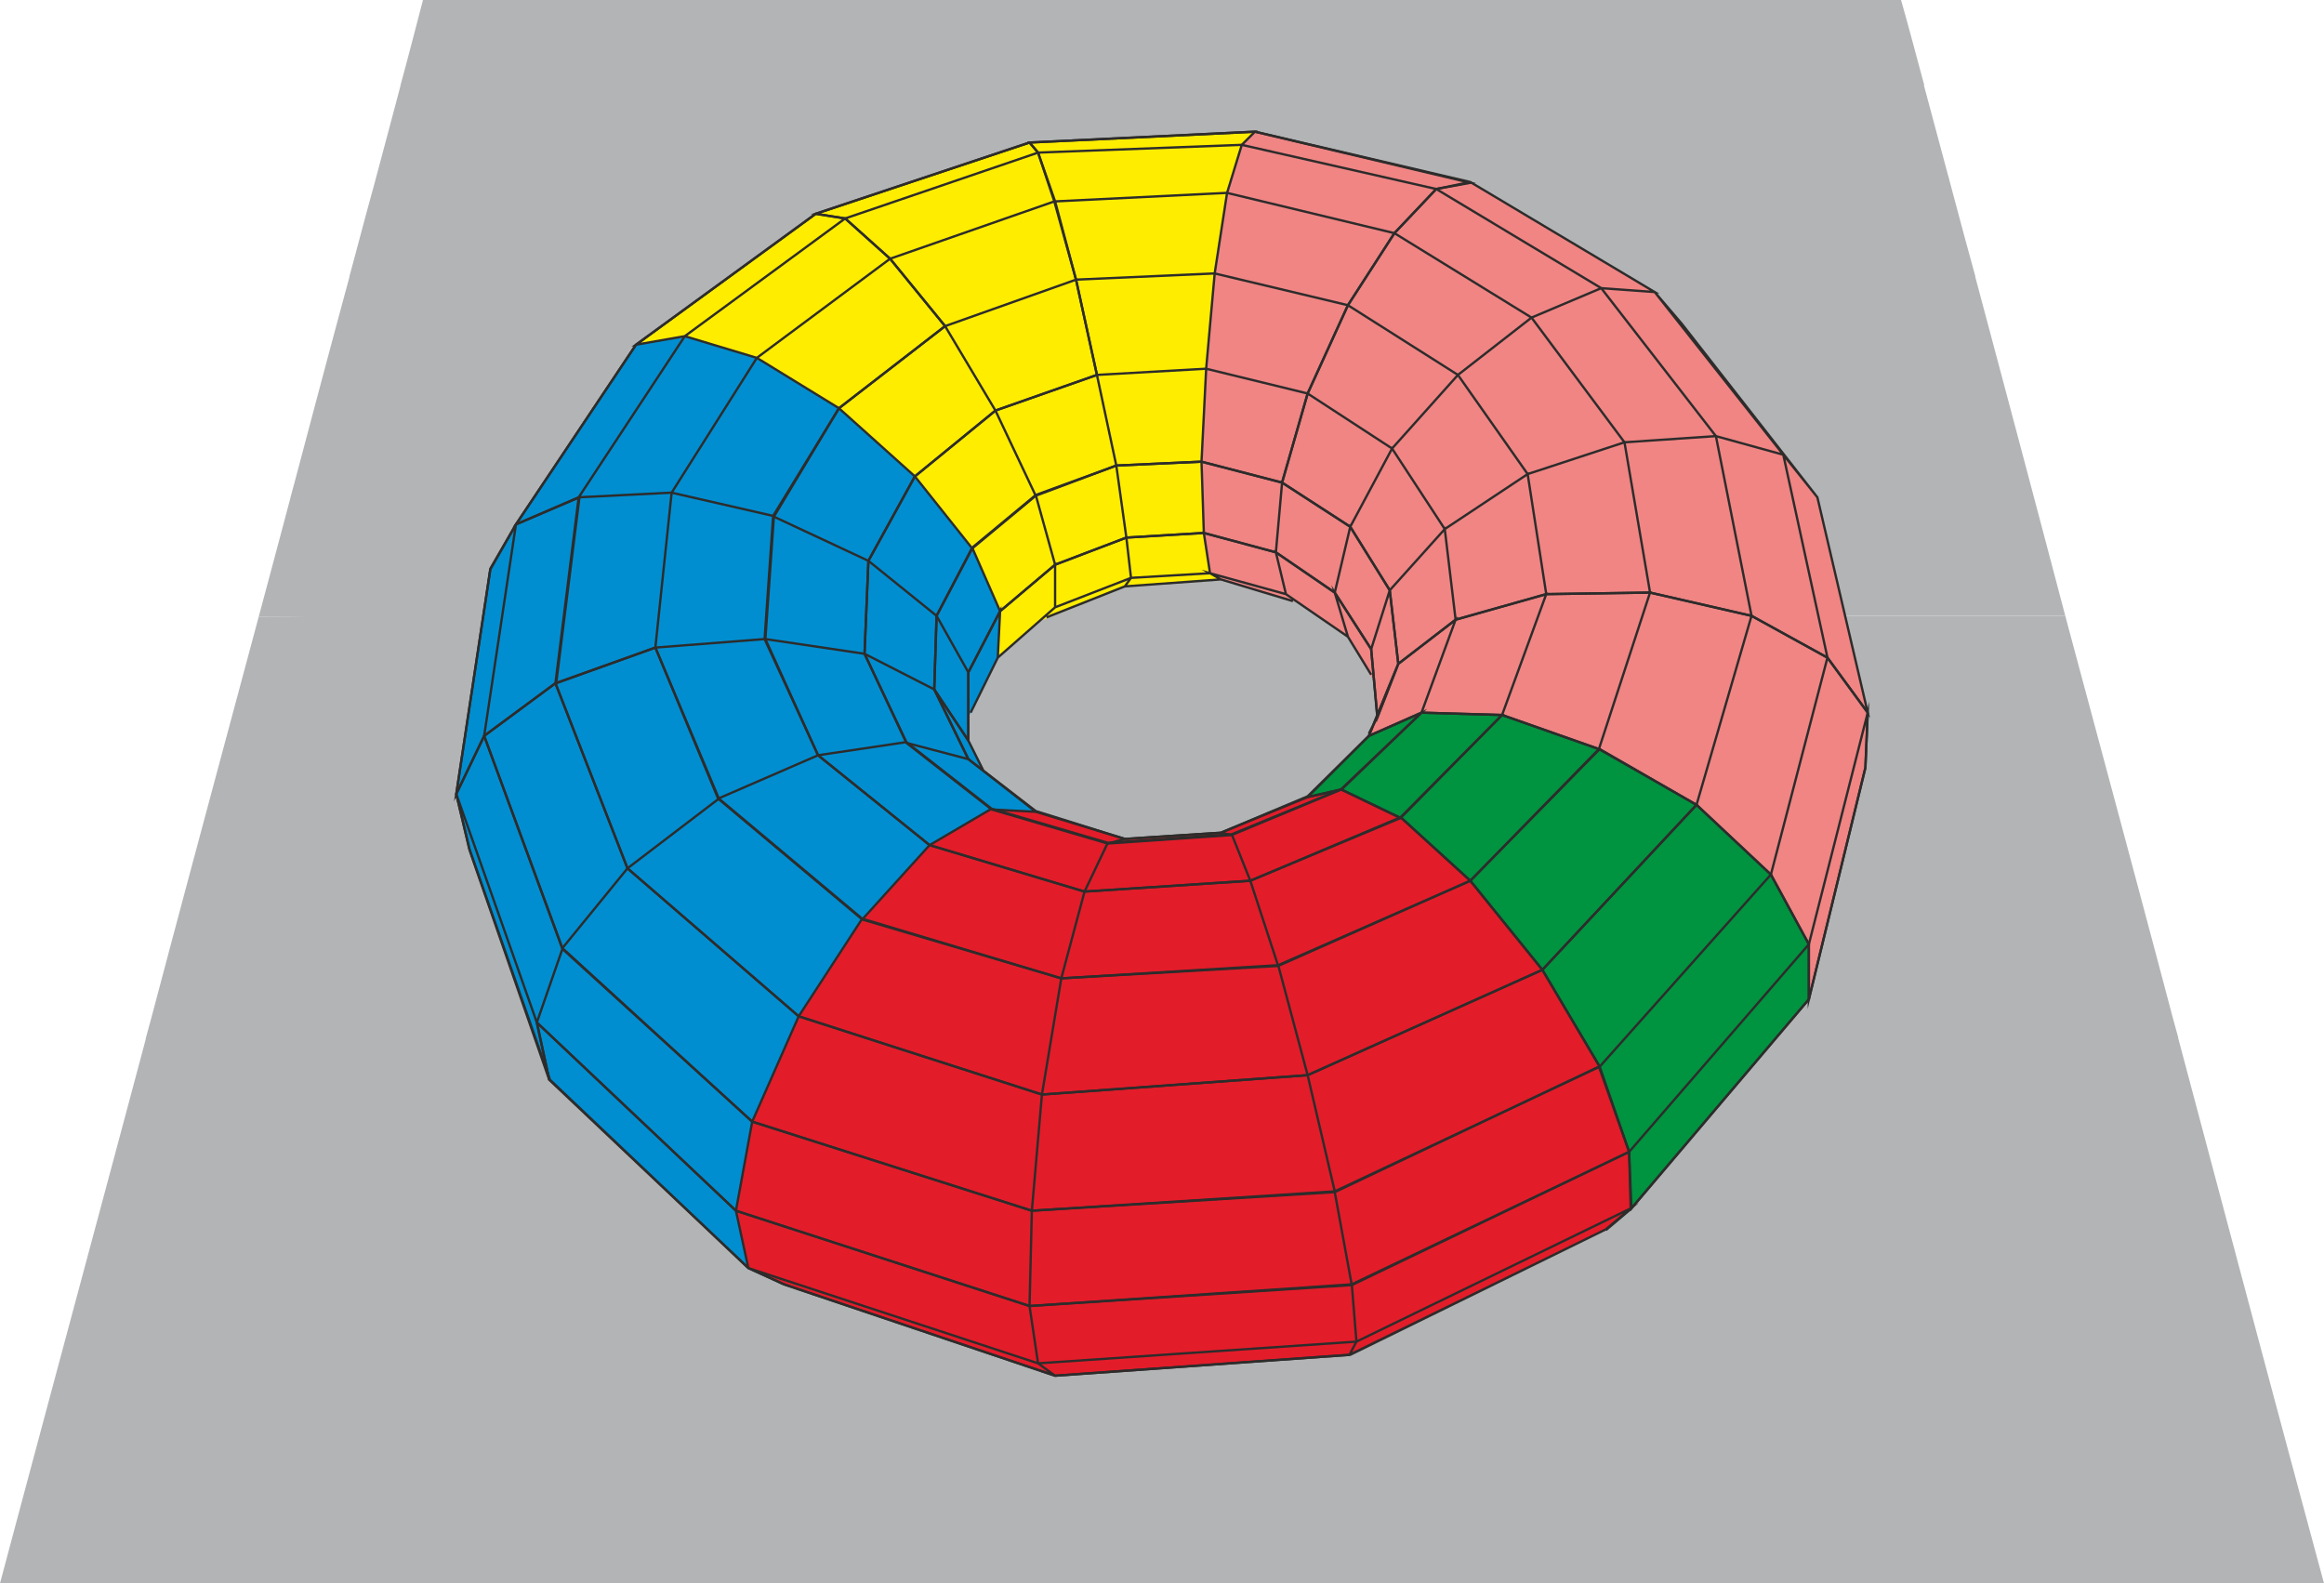
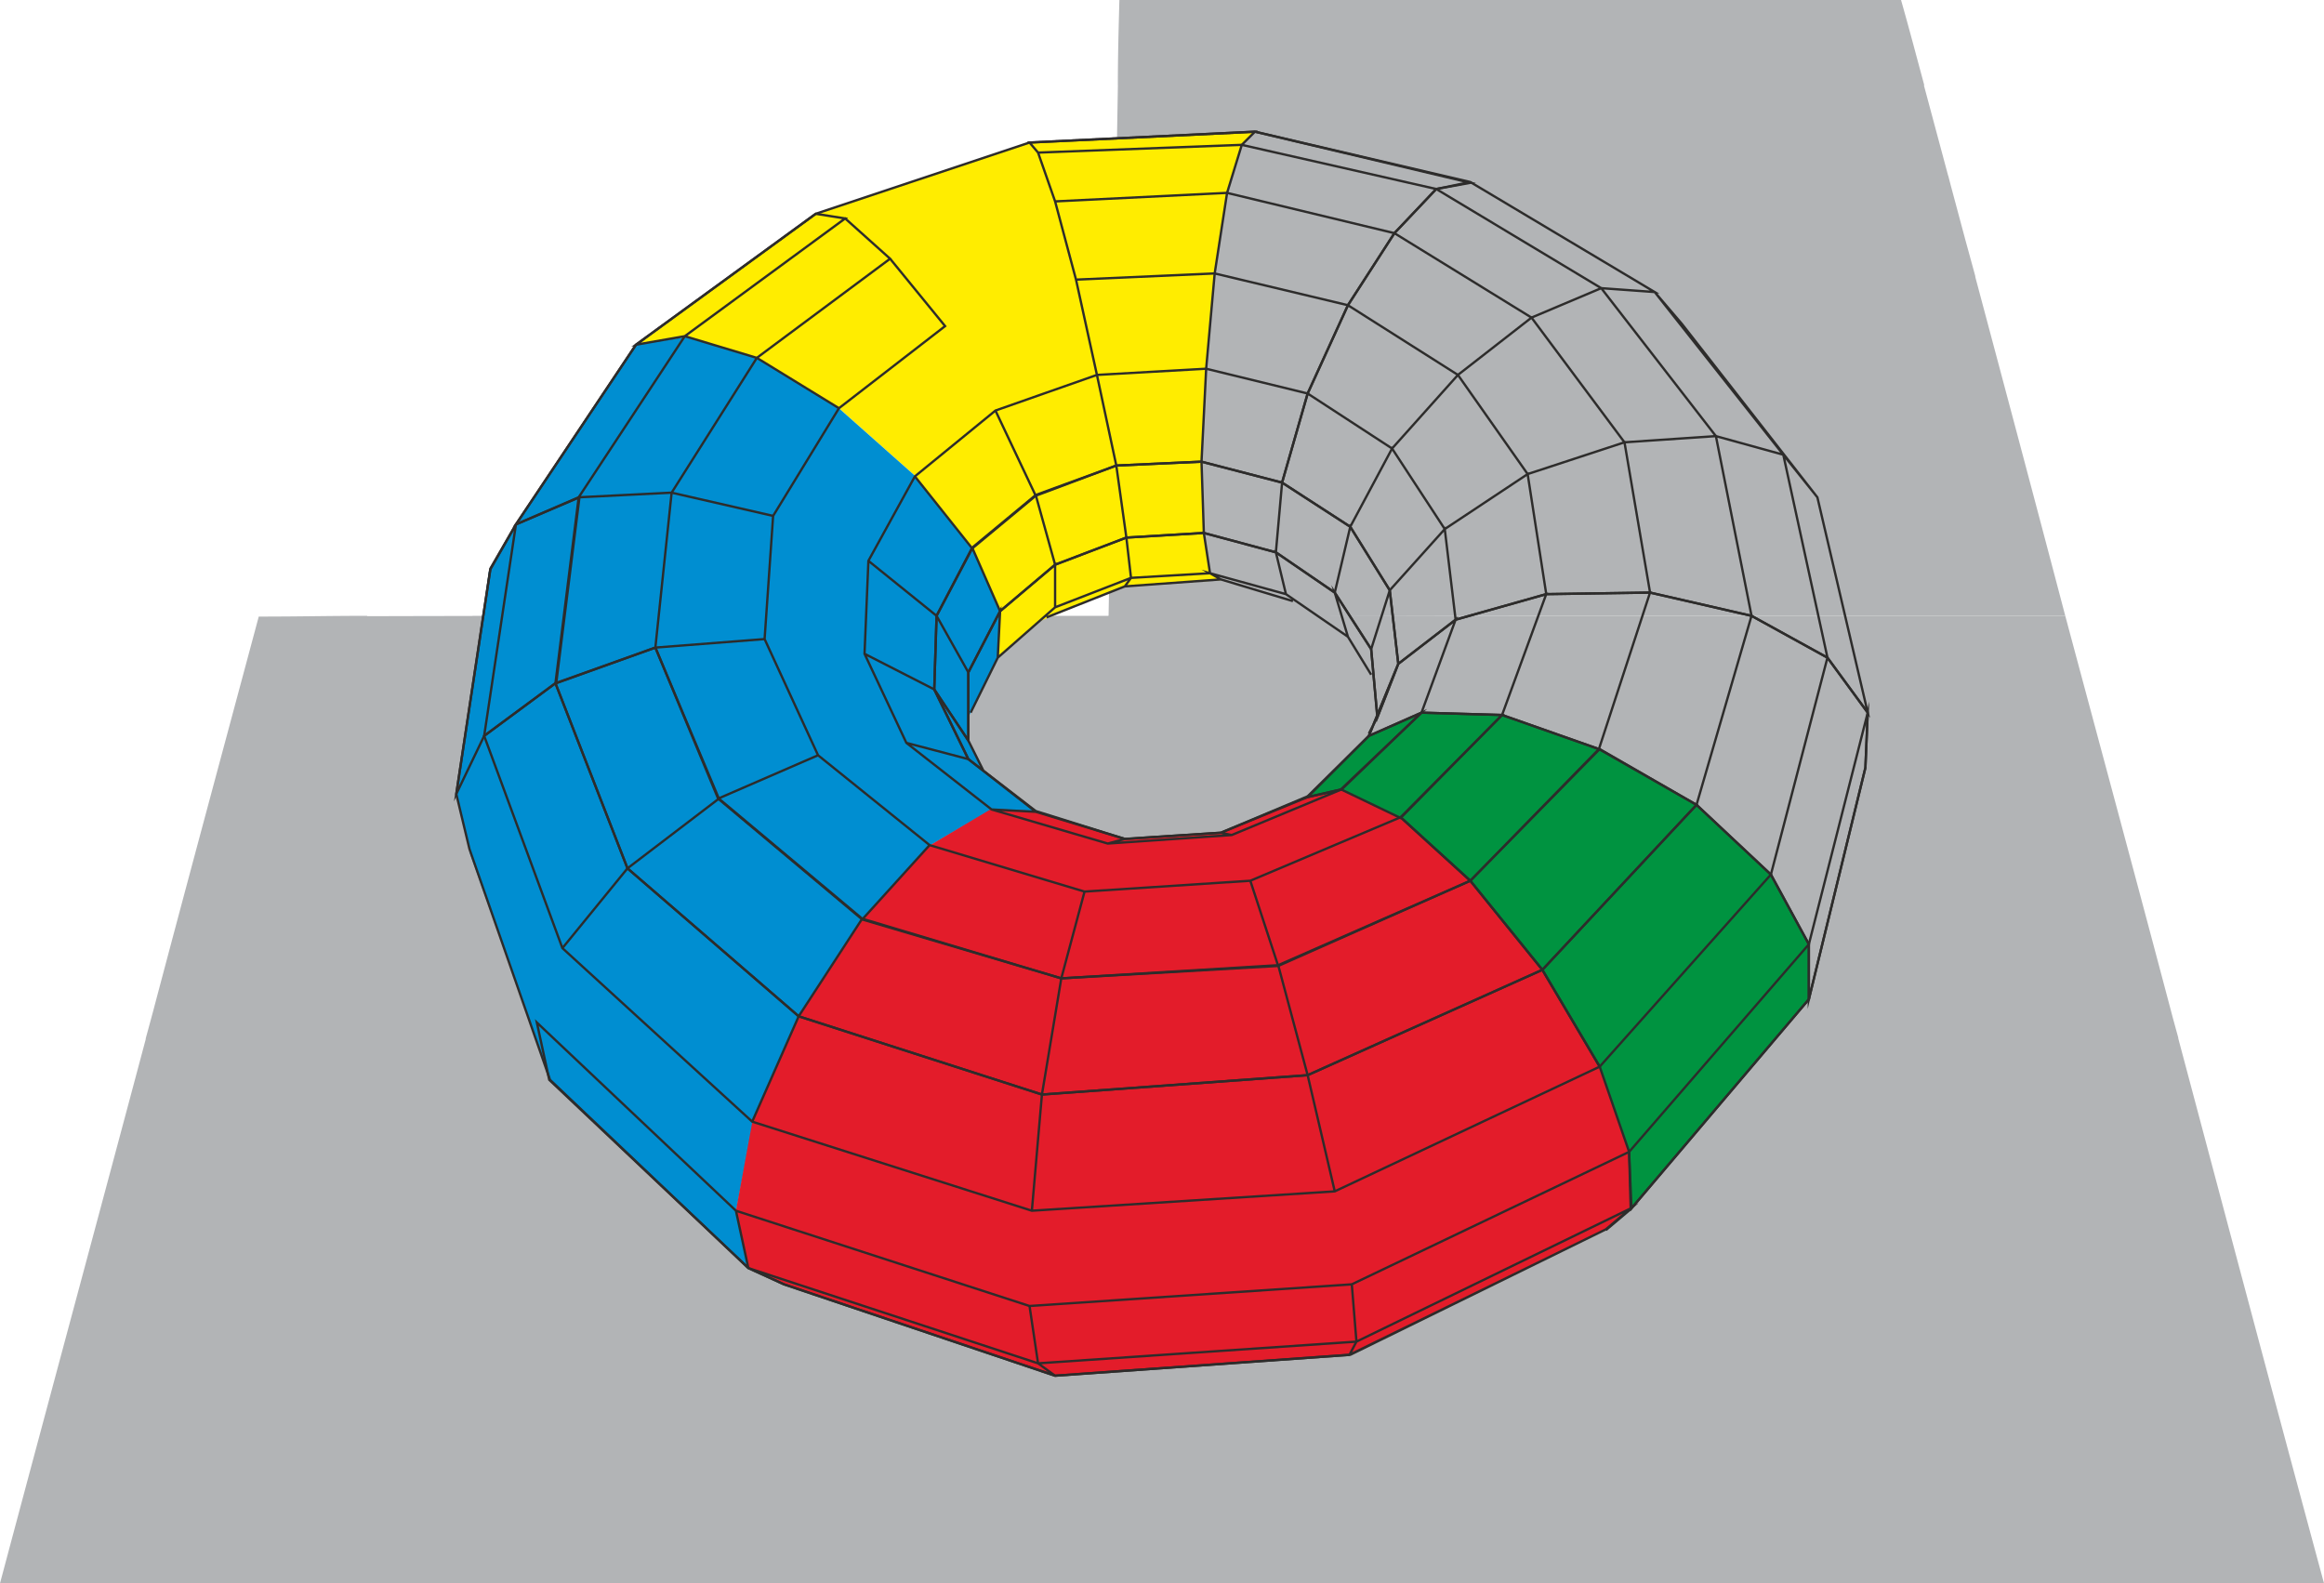
<svg xmlns="http://www.w3.org/2000/svg" width="288" height="196.224" viewBox="0 0 216 147.168">
-   <path d="M228.95 347.36h8.28c-.576 2.593-1.224 5.257-1.872 7.92h-8.496c.72-2.663 1.44-5.327 2.088-7.92zm16.272 0h7.992c-.432 2.593-.936 5.257-1.368 7.92h-8.28c.576-2.663 1.152-5.327 1.656-7.92zm16.272 0h7.992c-.36 2.593-.648 5.257-.936 7.92h-8.208c.36-2.663.792-5.327 1.152-7.92zm16.2 0h7.992c-.144 2.593-.216 5.257-.36 7.92h-8.208c.216-2.663.36-5.327.576-7.92zm15.984 0h8.136c.072 2.593.072 5.257.144 7.92h-8.424c.072-2.663.072-5.327.144-7.92zm-8.352 7.92h8.208c-.072 2.809-.072 5.617-.144 8.425h-8.496l.432-8.424zm-16.776 0h8.568c-.216 2.809-.432 5.617-.72 8.497h-8.784c.36-2.88.648-5.688.936-8.496zm-16.704 0h8.496c-.36 2.809-.792 5.617-1.224 8.497h-8.784c.504-2.88 1.008-5.688 1.512-8.496zm-16.488 0h8.208c-.576 2.809-1.08 5.617-1.728 8.497h-8.424c.648-2.88 1.296-5.688 1.944-8.496zm-10.728 8.497h8.784c-.792 3.024-1.512 6.12-2.232 9.288h-9.072c.864-3.168 1.656-6.264 2.52-9.288zm17.208 0h8.496c-.504 3.024-1.008 6.12-1.584 9.288h-8.784c.648-3.168 1.296-6.264 1.872-9.288zm17.28 0h8.496c-.288 3.024-.648 6.12-1.008 9.288h-8.784c.432-3.168.864-6.264 1.296-9.288zm17.28 0c2.808 0 5.688-.072 8.496-.072-.144 3.096-.288 6.192-.432 9.36h-8.784c.288-3.168.504-6.264.72-9.288zm16.992-.072h8.712c0 3.096.072 6.192.144 9.36h-9c.072-3.168.072-6.264.144-9.36zm-62.208 9.36h8.784c-.648 3.168-1.296 6.408-2.016 9.72h-9.072c.792-3.312 1.584-6.552 2.304-9.72zm17.568 0h9.072c-.432 3.168-.864 6.408-1.368 9.72h-9.36c.576-3.312 1.08-6.552 1.656-9.72zm17.856 0h9.072c-.216 3.168-.504 6.408-.72 9.72h-9.432c.36-3.312.72-6.552 1.08-9.72zm17.856 0h8.784c-.072 3.168-.072 6.408-.144 9.72h-9.072c.144-3.312.288-6.552.432-9.72zm8.64 9.72h9.288c.072 3.528.072 7.056.144 10.728h-9.648c.072-3.672.144-7.2.216-10.728zm-18.144 0h9.072c-.216 3.528-.36 7.056-.504 10.728h-9.432c.288-3.672.576-7.2.864-10.728zm-18.504 0h9.072c-.36 3.528-.792 7.128-1.152 10.728h-9.432c.504-3.6 1.008-7.2 1.512-10.728zm-18.504 0h9.144c-.648 3.528-1.224 7.128-1.872 10.728-3.168.072-6.336.072-9.432.072.72-3.672 1.512-7.272 2.16-10.8zm-18.432 0h9.36c-.792 3.528-1.656 7.128-2.52 10.8h-9.72c1.008-3.672 1.944-7.272 2.88-10.8zm6.84 10.8h9.432c-.72 3.6-1.512 7.272-2.304 11.088h-9.72a878.884 878.884 0 0 1 2.592-11.088zm18.864-.072h9.72c-.504 3.672-1.008 7.344-1.584 11.16h-10.08c.648-3.816 1.296-7.488 1.944-11.16zm19.152 0h9.72c-.288 3.672-.576 7.344-.864 11.16h-10.08c.36-3.816.792-7.488 1.224-11.16zm19.152 0h9.36c0 3.672-.072 7.344-.144 11.16h-9.792c.216-3.816.36-7.488.576-11.16zM228.95 347.36h72.864c.144 8.064.288 16.632.432 25.776.144 9.792.288 20.232.504 31.536h-89.064c3.024-11.232 5.76-21.744 8.424-31.536 2.448-9.144 4.752-17.712 6.84-25.776z" style="fill:#b2b4b6" transform="translate(-189.638 -347.36)" />
  <path d="M213.686 404.673c3.384 0 6.696-.072 10.08-.072-.936 3.96-1.872 7.92-2.808 12.024h-10.44c1.08-4.104 2.16-8.064 3.168-11.952zm19.872-.072h9.72c-.648 3.96-1.368 7.92-2.088 12.024h-10.08c.792-4.104 1.656-8.064 2.448-12.024zm19.8 0h9.792c-.432 3.96-.864 7.92-1.368 12.024h-10.08c.576-4.104 1.152-8.064 1.656-12.024zm19.872 0h9.72c-.144 3.888-.36 7.92-.504 12.024h-10.152c.288-4.104.648-8.136.936-12.024zm19.512 0h10.008c0 3.888.072 7.92.144 11.952-3.456.072-6.84.072-10.368.072.072-4.104.144-8.136.216-12.024zm-10.296 12.024h10.08c-.072 4.176-.144 8.352-.216 12.744h-10.512c.216-4.392.432-8.568.648-12.744zm-20.664 0h10.512c-.36 4.176-.648 8.352-1.008 12.744h-10.872c.432-4.32.936-8.568 1.368-12.744zm-20.592 0h10.512c-.576 4.176-1.224 8.424-1.8 12.816h-10.944c.792-4.392 1.512-8.64 2.232-12.816zm-20.232 0h10.152c-.864 4.176-1.728 8.424-2.664 12.816h-10.512a1165.03 1165.03 0 0 1 3.024-12.816zm-13.896 12.816h10.872c-1.08 4.68-2.232 9.504-3.384 14.472h-11.376c1.368-4.968 2.592-9.792 3.888-14.472zm21.384 0h10.512c-.792 4.68-1.656 9.504-2.52 14.4-3.6 0-7.272 0-10.944.072 1.008-4.968 2.016-9.792 2.952-14.472zm21.456 0c3.456 0 6.984-.072 10.512-.072-.576 4.752-1.08 9.576-1.656 14.472h-10.944c.72-4.896 1.44-9.72 2.088-14.4zm21.384-.072h10.512a7239.13 7239.13 0 0 0-.648 14.472h-11.016c.432-4.968.792-9.72 1.152-14.472zm21.024 0h10.8c.072 4.68.144 9.504.216 14.472h-11.232c.072-4.968.144-9.792.216-14.472zm-77.76 14.544h10.944c-1.008 4.896-2.016 10.008-3.096 15.264H210.95c1.224-5.184 2.448-10.368 3.6-15.264zm21.888-.072h11.376c-.648 4.968-1.368 10.08-2.088 15.336h-11.88c.864-5.256 1.728-10.368 2.592-15.336zm22.32 0h11.376c-.36 4.968-.792 10.08-1.224 15.336h-11.808c.576-5.256 1.152-10.368 1.656-15.336zm22.392 0h10.944c-.072 4.968-.144 10.08-.216 15.336h-11.52c.288-5.256.504-10.368.792-15.336zm10.728 15.336h11.664c.144 5.544.216 11.304.288 17.208h-12.24c.072-5.904.144-11.664.288-17.208zm-22.968 0h11.448c-.216 5.544-.504 11.304-.792 17.208h-11.952c.432-5.904.864-11.664 1.296-17.208zm-23.184 0h11.376c-.576 5.544-1.224 11.304-1.872 17.208h-12.024c.864-5.904 1.656-11.664 2.52-17.208zm-23.328 0h11.448c-1.008 5.544-1.944 11.304-3.024 17.208H218.87c1.224-5.904 2.376-11.592 3.528-17.208zm-23.256 0h11.808c-1.296 5.616-2.664 11.304-4.032 17.28h-12.384a4596.26 4596.26 0 0 1 4.608-17.28zm7.776 17.28c3.888 0 7.92-.072 11.952-.072-1.224 5.904-2.448 11.952-3.744 18.144h-12.528c1.44-6.192 2.88-12.24 4.32-18.072zm23.904-.072h12.384c-.792 5.904-1.656 11.952-2.52 18.144h-12.96c1.08-6.192 2.088-12.24 3.096-18.144zm24.408 0h12.384c-.432 5.904-.936 11.952-1.44 18.144h-12.96c.72-6.192 1.368-12.24 2.016-18.144zm24.336 0h12.024c-.072 5.904-.216 11.952-.288 18.144h-12.528c.288-6.192.504-12.24.792-18.144zm-65.88-71.712c14.832-.072 29.664-.072 44.568-.072h44.496c.144 12.168.36 25.2.576 39.312.216 15.48.504 32.256.792 50.616h-114.48c4.896-18.36 9.432-35.136 13.536-50.544 3.744-14.184 7.272-27.216 10.512-39.312z" style="fill:#b2b4b6" transform="translate(-189.638 -347.36)" />
  <path d="M293.678 347.36h8.136c0 2.593.072 5.257.144 7.92h-8.424c0-2.663.072-5.327.144-7.92zm16.056 0h7.992c.216 2.593.432 5.257.648 7.92h-8.208c-.144-2.663-.288-5.327-.432-7.92zm16.272 0h7.92c.36 2.593.72 5.257 1.152 7.92h-8.208c-.288-2.663-.576-5.327-.864-7.92zm16.2 0h7.92c.504 2.52 1.08 5.257 1.656 7.92h-8.208c-.504-2.663-.936-5.327-1.368-7.92zm15.912 0h8.208c.72 2.52 1.44 5.257 2.16 7.92h-8.496a593.74 593.74 0 0 1-1.872-7.92zm-6.336 7.92h8.208l1.944 8.425h-8.496c-.504-2.808-1.08-5.616-1.656-8.424zm-16.704 0h8.496c.432 2.809.936 5.617 1.44 8.425h-8.784c-.36-2.808-.792-5.616-1.152-8.424zm-16.704 0h8.496l.864 8.425h-8.712l-.648-8.424zm-16.416 0h8.208c.072 2.809.216 5.617.36 8.425h-8.496c0-2.808-.072-5.616-.072-8.424zm-8.568 8.425h8.64c.072 3.096.144 6.192.144 9.36h-8.928c0-3.168.072-6.264.144-9.36zm17.136 0h8.496c.216 3.096.432 6.192.72 9.36h-8.784c-.144-3.168-.288-6.264-.432-9.36zm17.208 0h8.496c.432 3.096.864 6.192 1.296 9.36h-8.712c-.36-3.168-.72-6.264-1.08-9.36zm17.28 0h8.424c.648 3.096 1.296 6.192 1.944 9.36h-8.784c-.504-3.168-1.08-6.264-1.584-9.36zm16.92 0h8.784c.792 3.096 1.656 6.192 2.52 9.36h-9.072c-.792-3.168-1.512-6.264-2.232-9.36zm-59.76 9.36h8.784c.144 3.168.288 6.408.432 9.72h-9c-.072-3.312-.144-6.552-.216-9.72zm17.568 0h9.072c.36 3.168.648 6.408 1.008 9.72h-9.36c-.216-3.312-.504-6.552-.72-9.72zm17.784 0h9.072c.576 3.168 1.152 6.408 1.656 9.648-3.096 0-6.264 0-9.36.072-.432-3.312-.936-6.552-1.368-9.72zm17.856 0h8.784c.72 3.168 1.44 6.408 2.232 9.648h-9.072c-.648-3.24-1.296-6.48-1.944-9.648zm11.016 9.648h9.36c.936 3.528 1.872 7.128 2.88 10.8h-9.72c-.864-3.672-1.728-7.272-2.52-10.8zm-18.144 0h9.072c.72 3.528 1.44 7.128 2.232 10.8h-9.432c-.648-3.672-1.224-7.2-1.872-10.8zm-18.432.072h9.072c.504 3.528 1.008 7.056 1.512 10.728h-9.36c-.432-3.672-.792-7.2-1.224-10.728zm-18.432 0h9.072c.288 3.528.576 7.056.864 10.728h-9.432c-.144-3.672-.288-7.2-.504-10.728zm-18.288 0h9.288c0 3.528.072 7.056.144 10.728h-9.648c.072-3.672.144-7.2.216-10.728zm9.432 10.728h9.36c.216 3.672.36 7.344.504 11.16h-9.72c0-3.816-.072-7.488-.144-11.16zm18.792 0h9.72c.36 3.672.792 7.344 1.224 11.088h-10.08c-.288-3.744-.576-7.416-.864-11.088zm19.08 0h9.72c.648 3.6 1.296 7.272 1.944 11.088h-10.08c-.576-3.744-1.08-7.488-1.584-11.088zm19.152 0h9.36c.864 3.6 1.728 7.272 2.592 11.088h-9.72c-.792-3.816-1.512-7.488-2.232-11.088zm-65.88-46.152h72.648c2.16 8.064 4.464 16.632 6.912 25.776 2.592 9.72 5.4 20.232 8.352 31.464h-44.496c-14.832 0-29.664.072-44.424.072.216-11.304.36-21.744.576-31.536.144-9.144.288-17.712.432-25.776z" style="fill:#b2b4b6" transform="translate(-189.638 -347.36)" />
  <path d="M292.67 404.6h10.008c.072 3.889.144 7.92.216 12.025h-10.44c.072-4.104.144-8.064.216-12.024zm19.728 0h9.72c.36 3.889.648 7.92 1.008 12.025h-10.152c-.144-4.104-.36-8.136-.576-12.024zm19.872 0h9.72c.504 3.889 1.08 7.92 1.656 11.953h-10.08c-.432-4.032-.864-8.064-1.296-11.952zm19.8 0h9.72c.792 3.889 1.584 7.92 2.448 11.953h-10.152c-.648-4.032-1.368-8.064-2.016-11.952zm19.44 0h10.08c1.008 3.889 2.088 7.849 3.168 11.953h-10.44c-.936-4.104-1.872-8.064-2.808-11.952zm-7.272 11.953h10.08a1165.03 1165.03 0 0 1 3.024 12.816H366.83c-.864-4.392-1.728-8.64-2.592-12.816zm-20.592 0h10.44c.72 4.176 1.44 8.424 2.232 12.816h-10.872c-.576-4.392-1.224-8.64-1.8-12.816zm-20.52.072c3.456 0 6.912 0 10.44-.072.432 4.248.936 8.424 1.368 12.816h-10.872c-.288-4.392-.648-8.568-.936-12.744zm-20.232 0h10.08c.216 4.176.432 8.352.576 12.816h-10.512c0-4.464-.144-8.64-.144-12.816zm-10.656 12.816h10.8c.072 4.68.216 9.432.288 14.4h-11.304c.072-4.896.144-9.72.216-14.4zm21.312 0c3.528 0 7.056 0 10.512-.072.36 4.752.792 9.504 1.152 14.472H314.27c-.216-4.968-.432-9.72-.72-14.4zm21.384-.072h10.512c.648 4.752 1.368 9.504 2.088 14.472h-11.016c-.504-4.968-1.08-9.72-1.584-14.472zm21.384 0h10.512c1.008 4.68 1.944 9.504 2.952 14.472h-10.944c-.864-4.968-1.728-9.72-2.52-14.472zm21.024 0h10.872c1.224 4.68 2.52 9.504 3.888 14.472h-11.376c-1.152-4.968-2.304-9.792-3.384-14.472zm-74.016 14.472h10.944c.216 4.968.432 10.08.72 15.336h-11.448c-.072-5.256-.144-10.368-.216-15.336zm21.888 0h11.304c.576 4.968 1.152 10.08 1.728 15.336h-11.88c-.36-5.256-.792-10.368-1.152-15.336zm22.32 0h11.304c.864 4.968 1.728 10.08 2.592 15.264h-11.808c-.72-5.184-1.44-10.296-2.088-15.264zm22.248 0h10.944c1.152 4.968 2.376 10.008 3.6 15.264h-11.448c-1.008-5.184-2.088-10.296-3.096-15.264zm14.544 15.264h11.808c1.512 5.616 3.024 11.376 4.608 17.28h-12.384c-1.368-5.904-2.736-11.664-4.032-17.28zm-22.896 0h11.448c1.152 5.616 2.304 11.376 3.528 17.28h-11.952c-1.08-5.904-2.016-11.664-3.024-17.28zm-23.184.072c3.744 0 7.56 0 11.376-.072.792 5.616 1.584 11.376 2.448 17.28h-11.952c-.648-5.904-1.296-11.664-1.872-17.208zm-23.256 0h11.376c.432 5.544.864 11.304 1.368 17.208h-11.952c-.288-5.904-.576-11.664-.792-17.208zm-23.184 0h11.736c.072 5.544.144 11.304.288 17.208h-12.312c.072-5.904.216-11.664.288-17.208zm12.024 17.208h11.952c.288 5.904.576 11.952.864 18.144h-12.528c-.144-6.192-.216-12.24-.288-18.144zm23.904 0h12.384c.648 5.904 1.296 11.952 2.016 18.144h-12.96c-.504-6.192-1.008-12.24-1.44-18.144zm24.336 0h12.384c1.008 5.904 2.016 11.952 3.096 18.144h-12.96c-.864-6.192-1.728-12.24-2.52-18.144zm24.336 0h11.952c1.368 5.904 2.808 11.952 4.248 18.144h-12.528a1999.3 1999.3 0 0 0-3.672-18.144zM292.67 404.6h88.92c3.24 12.096 6.768 25.128 10.512 39.312 4.104 15.408 8.568 32.256 13.536 50.616H291.23c.288-18.36.576-35.136.792-50.616.216-14.112.432-27.144.648-39.312z" style="fill:#b2b4b6" transform="translate(-189.638 -347.36)" />
-   <path d="m306.278 359.6 20.016 4.753 17.136 10.224 2.52 2.952 12.6 16.056 4.68 20.088-.216 5.112-3.888 15.696-1.368 5.832V435.2l-3.528-6.48-6.912-6.48-9-5.256-9.072-3.168-7.488-.216-4.896 2.16.792-1.8-.36-3.384-2.376-3.96-4.608-3.24-7.128-2.088-1.08-.576-.576-3.744-.216-6.696.432-8.64.792-8.856 1.152-7.416 1.368-4.536z" style="fill:#f08584" transform="translate(-189.638 -347.36)" />
  <path d="m265.454 367.305 19.872-6.696 20.952-1.008-1.224 1.152-1.368 4.608-1.152 7.416-.792 8.856-.36 8.64.144 6.696.576 3.672 1.008.648-8.928.576-7.92 3.24-3.888 3.456.216-4.32-2.52-5.904-5.328-6.696-7.128-6.336-7.632-4.68-6.696-1.944-4.464.792z" style="fill:#ffed00" transform="translate(-189.638 -347.36)" />
  <path d="m248.822 379.4 4.536-.72 6.624 1.945 7.704 4.752 7.056 6.264 5.256 6.624 2.592 5.976-.216 4.32-2.736 5.472v2.16l1.44 2.88 4.824 3.672-4.104-.144-5.688 3.312-6.336 6.912-5.832 9.072-4.32 9.792-1.584 8.28 1.152 5.256-9.504-9-8.856-8.424-7.488-21.024-1.224-5.4 2.952-20.88 2.448-4.248z" style="fill:#008ed1" transform="translate(-189.638 -347.36)" />
  <path d="m311.174 421.377 5.688-5.616 4.896-2.16 7.488.216 9 3.168 9.072 5.256 6.912 6.48 3.528 6.48v5.112l-16.56 19.44-.144-5.328-2.808-7.848-5.256-9-6.696-8.28-6.408-5.904-5.544-2.664z" style="fill:#009340" transform="translate(-189.638 -347.36)" />
  <path d="m262.502 466.737 25.2 8.496 27.36-1.944 23.904-11.664 2.304-1.944-.216-5.328-2.808-7.848-5.256-9-6.696-8.28-6.48-5.904-5.472-2.592-3.096.648-8.064 3.312-9.072.576-8.208-2.52-4.104-.216-5.688 3.384-6.264 6.84-5.904 9.072-4.392 9.864-1.512 8.208 1.152 5.256z" style="fill:#e31c2a" transform="translate(-189.638 -347.36)" />
  <path d="m315.71 472.065 25.488-12.384-.144-5.256-25.776 12.312.432 5.328-.648 1.224.648-1.224-29.592 2.016 1.584 1.152-1.584-1.152-26.928-8.856 3.312 1.512 25.2 8.496 27.36-1.944 23.832-11.664 2.304-1.944-25.488 12.384-.432-5.328-29.952 2.016.792 5.328-.792-5.328-27.288-8.856 1.152 5.328-1.152-5.328-18.504-17.496 1.152 5.328 18.504 17.496 26.928 8.856zm-.576 1.224 23.76-11.664" style="fill:none;stroke:#2d2c2b;stroke-width:.216;stroke-miterlimit:10.433" transform="translate(-189.638 -347.36)" />
-   <path d="m341.054 454.425-2.808-7.92-24.552 11.664 1.584 8.64-1.584-8.64-28.152 1.728-.216 8.856.216-8.856-25.992-8.28-1.512 8.28 1.512-8.28-17.64-16.056-2.376 6.84-7.488-21.24 1.224 5.184 7.416 21.384-1.152-5.328 2.376-6.84-7.272-19.8-2.592 5.4 7.488 21.24 18.504 17.496 27.288 8.856 29.952-1.944z" style="fill:none;stroke:#2d2c2b;stroke-width:.216;stroke-miterlimit:10.433" transform="translate(-189.638 -347.36)" />
  <path d="m338.318 446.505-5.328-9-21.816 9.792 2.52 10.8-2.52-10.8-24.696 1.8-.936 10.8.936-10.8-22.608-7.272-4.32 9.792 4.32-9.792-15.912-13.752-6.048 7.416 6.048-7.416-6.696-17.208-6.624 4.896 7.272 19.728 17.64 16.128 25.992 8.28 28.152-1.8z" style="fill:none;stroke:#2d2c2b;stroke-width:.216;stroke-miterlimit:10.433" transform="translate(-189.638 -347.36)" />
  <path d="m332.99 437.505-6.696-8.28-17.856 7.848 2.736 10.224-2.736-10.224-20.16 1.224-1.8 10.8 1.8-10.8-18.504-5.544-5.904 9.072 5.904-9.072-13.32-11.16-8.496 6.48 8.496-6.48-5.904-14.04-9.216 3.312 2.16-17.28-5.904 2.52-2.376 4.104-3.168 20.952 1.224 5.112 7.488 21.456 18.432 17.496 3.312 1.512 25.2 8.496 27.432-1.944m-3.96-25.992 21.816-9.792" style="fill:none;stroke:#2d2c2b;stroke-width:.216;stroke-miterlimit:10.433" transform="translate(-189.638 -347.36)" />
  <path d="m326.294 429.225-6.48-5.904-13.968 5.904 2.592 7.92-2.592-7.92-15.408 1.008-2.16 8.064 2.16-8.064-14.4-4.32-6.264 6.912 6.264-6.912-10.368-8.352-9.288 4.032 9.288-4.032-4.968-10.8-10.152.792 1.512-14.4-8.64.432 9.864-14.976-4.536.792-11.16 16.704-2.376 4.176-3.168 20.88 2.592-5.4 2.952-19.656-2.952 19.656 6.624-4.896 9.288-3.312 10.152-.792.792-11.448-9.432-2.16 7.92-12.528-6.696-2.016 14.904-10.944-2.736-.432L248.75 379.4l4.536-.792 6.696 2.016 12.384-9.216-4.176-3.744-14.904 10.944-9.864 14.976 8.64-.432 9.432 2.16 6.12-10.008-7.632-4.68 7.632 4.68 9.864-7.632-5.112-6.264-12.384 9.216-7.92 12.528-1.512 14.4 5.832 14.04 13.392 11.232 18.504 5.472 20.16-1.152z" style="fill:none;stroke:#2d2c2b;stroke-width:.216;stroke-miterlimit:10.433" transform="translate(-189.638 -347.36)" />
-   <path d="m319.814 423.393-5.544-2.664-10.152 4.176 1.728 4.32-1.728-4.32-11.52.792-2.16 4.536 2.16-4.536-10.8-3.168-5.76 3.384 5.76-3.384-7.92-6.192-8.208 1.224 8.208-1.224-3.888-8.208-9.216-1.368 9.216 1.368.36-8.64-8.784-4.104 8.784 4.104 4.32-7.848-7.056-6.336 7.056 6.336 7.488-6.12-4.68-7.848 12.168-4.32-2.016-7.272-1.512-4.536-.792-.936-19.872 6.624 2.736.432 17.928-6.12-17.928 6.12 4.176 3.744 15.264-5.328-15.264 5.328 5.112 6.264 4.68 7.848 9.432-3.312-1.944-8.856-12.168 4.32-9.864 7.632-6.048 10.08-.792 11.376 4.896 10.8 10.368 8.352 14.4 4.32 15.408-1.008z" style="fill:none;stroke:#2d2c2b;stroke-width:.216;stroke-miterlimit:10.433" transform="translate(-189.638 -347.36)" />
  <path d="m314.342 420.729-3.168.72-8.064 3.312 1.008.216-1.008-.216-8.928.576-1.584.432 1.584-.432-8.28-2.52-4.104-.216 4.104.216-6.264-4.896-5.76-1.512 5.76 1.512-3.168-6.48-6.48-3.312 6.48 3.312.216-6.84-6.336-5.112 6.336 5.112 3.312-6.264-5.328-6.696 5.328 6.696 5.904-4.896-3.744-7.92 3.744 7.92 7.488-2.808-1.8-8.424 10.152-.576.792-8.856 1.152-7.488 15.552 3.744 3.888-4.104 3.168-.576-20.016-4.752-1.224 1.224 18.072 4.104-18.072-4.104-1.368 4.464-1.152 7.488 12.384 2.952 4.32-6.696-15.552-3.744 1.368-4.464 1.224-1.224-20.952 1.008.792.936 18.936-.72-18.936.72 1.584 4.536 15.984-.792-15.984.792 1.944 7.272 12.888-.576-12.888.576 1.944 8.856 1.8 8.424 7.92-.36.432-8.64 9.432 2.304 3.744-8.208-12.384-2.952-.792 8.856-.432 8.64 7.488 1.944 2.376-8.28-9.432-2.304-10.152.576-9.432 3.312-7.488 6.12-4.32 7.848-.36 8.64 3.888 8.28 7.92 6.192 10.8 3.168 11.52-.792z" style="fill:none;stroke:#2d2c2b;stroke-width:.216;stroke-miterlimit:10.433" transform="translate(-189.638 -347.36)" />
  <path d="m311.174 421.377-8.064 3.384-8.928.576-8.28-2.592-6.264-4.824-3.168-6.48 3.168 4.752v-6.336l-2.952-5.256 2.952 5.256 2.952-5.688-2.592-5.904 2.592 5.904 5.112-4.32-1.8-6.48 1.8 6.48 6.624-2.52-.936-6.696.936 6.696 7.2-.432-.216-6.624.216 6.624 6.696 1.8.576-6.48 6.336 4.104 3.888-7.272 6.12-6.84 6.48 9.216 9-2.952 8.496-.576 6.264 1.728 3.168 3.96-12.6-16.128-2.52-2.952 11.952 15.12-11.952-15.12-4.968-.36 10.656 13.752-10.656-13.752-6.48 2.736 8.64 11.592-8.64-11.592-6.84 5.328-6.12 6.84 4.896 7.488 7.704-5.112-6.48-9.216 6.84-5.328 6.48-2.736 4.968.36-17.136-10.224-3.168.648 15.336 9.216-15.336-9.216-3.888 4.104 12.744 7.848-12.744-7.848-4.32 6.696 10.224 6.48-10.224-6.48-3.744 8.208 7.848 5.112-7.848-5.112-2.376 8.28-.576 6.48 5.472 3.744 1.44-6.12 3.672 5.904 5.112-5.688 1.008 8.424 8.424-2.376 9.648-.144 9.432 2.16 7.056 3.888 3.744 5.112-4.68-20.016-3.168-3.96 4.104 18.864-4.104-18.864-6.264-1.728 3.312 16.704-3.312-16.704-8.496.576 2.376 13.968-2.376-13.968-9 2.952 1.728 11.16-1.728-11.16-7.704 5.112-5.112 5.688.792 6.84 5.328-4.104-1.008-8.424-4.896-7.488-3.888 7.272-1.44 6.12 3.384 5.256 1.728-5.472-1.728 5.472.576 6.336 1.944-4.968-2.736 6.696 4.896-2.16 7.488.216 9 3.168 9.072 5.184 6.912 6.48 3.528 6.48v5.112l5.256-21.528.216-5.112-4.68-20.016-12.6-16.128-2.52-2.952-17.136-10.224-20.016-4.68-20.952 1.008-19.872 6.624L248.75 379.4l-11.16 16.704 5.832-2.52-2.16 17.28 6.696 17.208 15.912 13.752 22.608 7.272 24.696-1.8" style="fill:none;stroke:#2d2c2b;stroke-width:.216;stroke-miterlimit:10.433" transform="translate(-189.638 -347.36)" />
  <path d="m338.318 446.505 2.736 7.92.216 5.256 16.488-19.44v-5.112l-16.704 19.296 16.704-19.296-3.528-6.48-15.912 17.856 15.912-17.856-6.912-6.48-14.328 15.336z" style="fill:none;stroke:#2d2c2b;stroke-width:.216;stroke-miterlimit:10.433" transform="translate(-189.638 -347.36)" />
  <path d="m332.99 437.505 14.328-15.336-9-5.184-12.024 12.24z" style="fill:none;stroke:#2d2c2b;stroke-width:.216;stroke-miterlimit:10.433" transform="translate(-189.638 -347.36)" />
  <path d="m326.294 429.225 11.952-12.24-9-3.168-9.432 9.504z" style="fill:none;stroke:#2d2c2b;stroke-width:.216;stroke-miterlimit:10.433" transform="translate(-189.638 -347.36)" />
  <path d="m319.814 423.393 9.432-9.576-7.488-.216-7.488 7.128z" style="fill:none;stroke:#2d2c2b;stroke-width:.216;stroke-miterlimit:10.433" transform="translate(-189.638 -347.36)" />
  <path d="m314.342 420.729 7.416-7.128-4.896 2.16-5.688 5.688z" style="fill:none;stroke:#2d2c2b;stroke-width:.216;stroke-miterlimit:10.433" transform="translate(-189.638 -347.36)" />
  <path d="m311.174 421.377 5.688-5.616 2.736-6.696-1.944 4.968-.792 1.512.792-1.512-.576-6.336-3.384-5.256 1.224 4.104 2.16 3.528-2.16-3.528-1.224-4.104-5.472-3.744.936 3.888 5.76 3.96-5.76-3.96-.936-3.888-6.696-1.8.576 3.744 7.056 1.944-7.056-1.944 1.008.576 6.696 2.016-6.696-2.016-1.008-.576-.576-3.744-7.2.432.432 3.744 7.344-.432-7.344.432-.576.792 8.928-.648-8.928.648.576-.792-.432-3.744-6.624 2.52v3.96l7.056-2.736-7.056 2.736v-3.96l-5.112 4.32-.216 4.32 5.328-4.68-5.328 4.68.216-4.32-2.952 5.688v6.336l-3.168-4.752.216-6.84 3.312-6.336 5.904-4.896 7.488-2.736 7.92-.36 7.488 1.944 6.336 4.104 3.672 5.904.792 6.84 5.328-4.104-3.168 8.64 3.168-8.64 8.424-2.376-4.104 11.232 4.104-11.232 9.648-.144-4.752 14.544 4.752-14.544 9.432 2.16-5.112 17.568 5.112-17.568 7.056 3.888-5.256 20.16 5.256-20.16 3.744 5.112-5.472 21.528 5.472-21.528-.216 5.112-5.256 21.528-16.56 19.512-2.304 1.944m-57.888-42.768-1.368-2.736zm-1.152-5.329 2.52-5.111zm7.056-8.855 7.272-2.88z" style="fill:none;stroke:#2d2c2b;stroke-width:.216;stroke-miterlimit:10.433" transform="translate(-189.638 -347.36)" />
</svg>